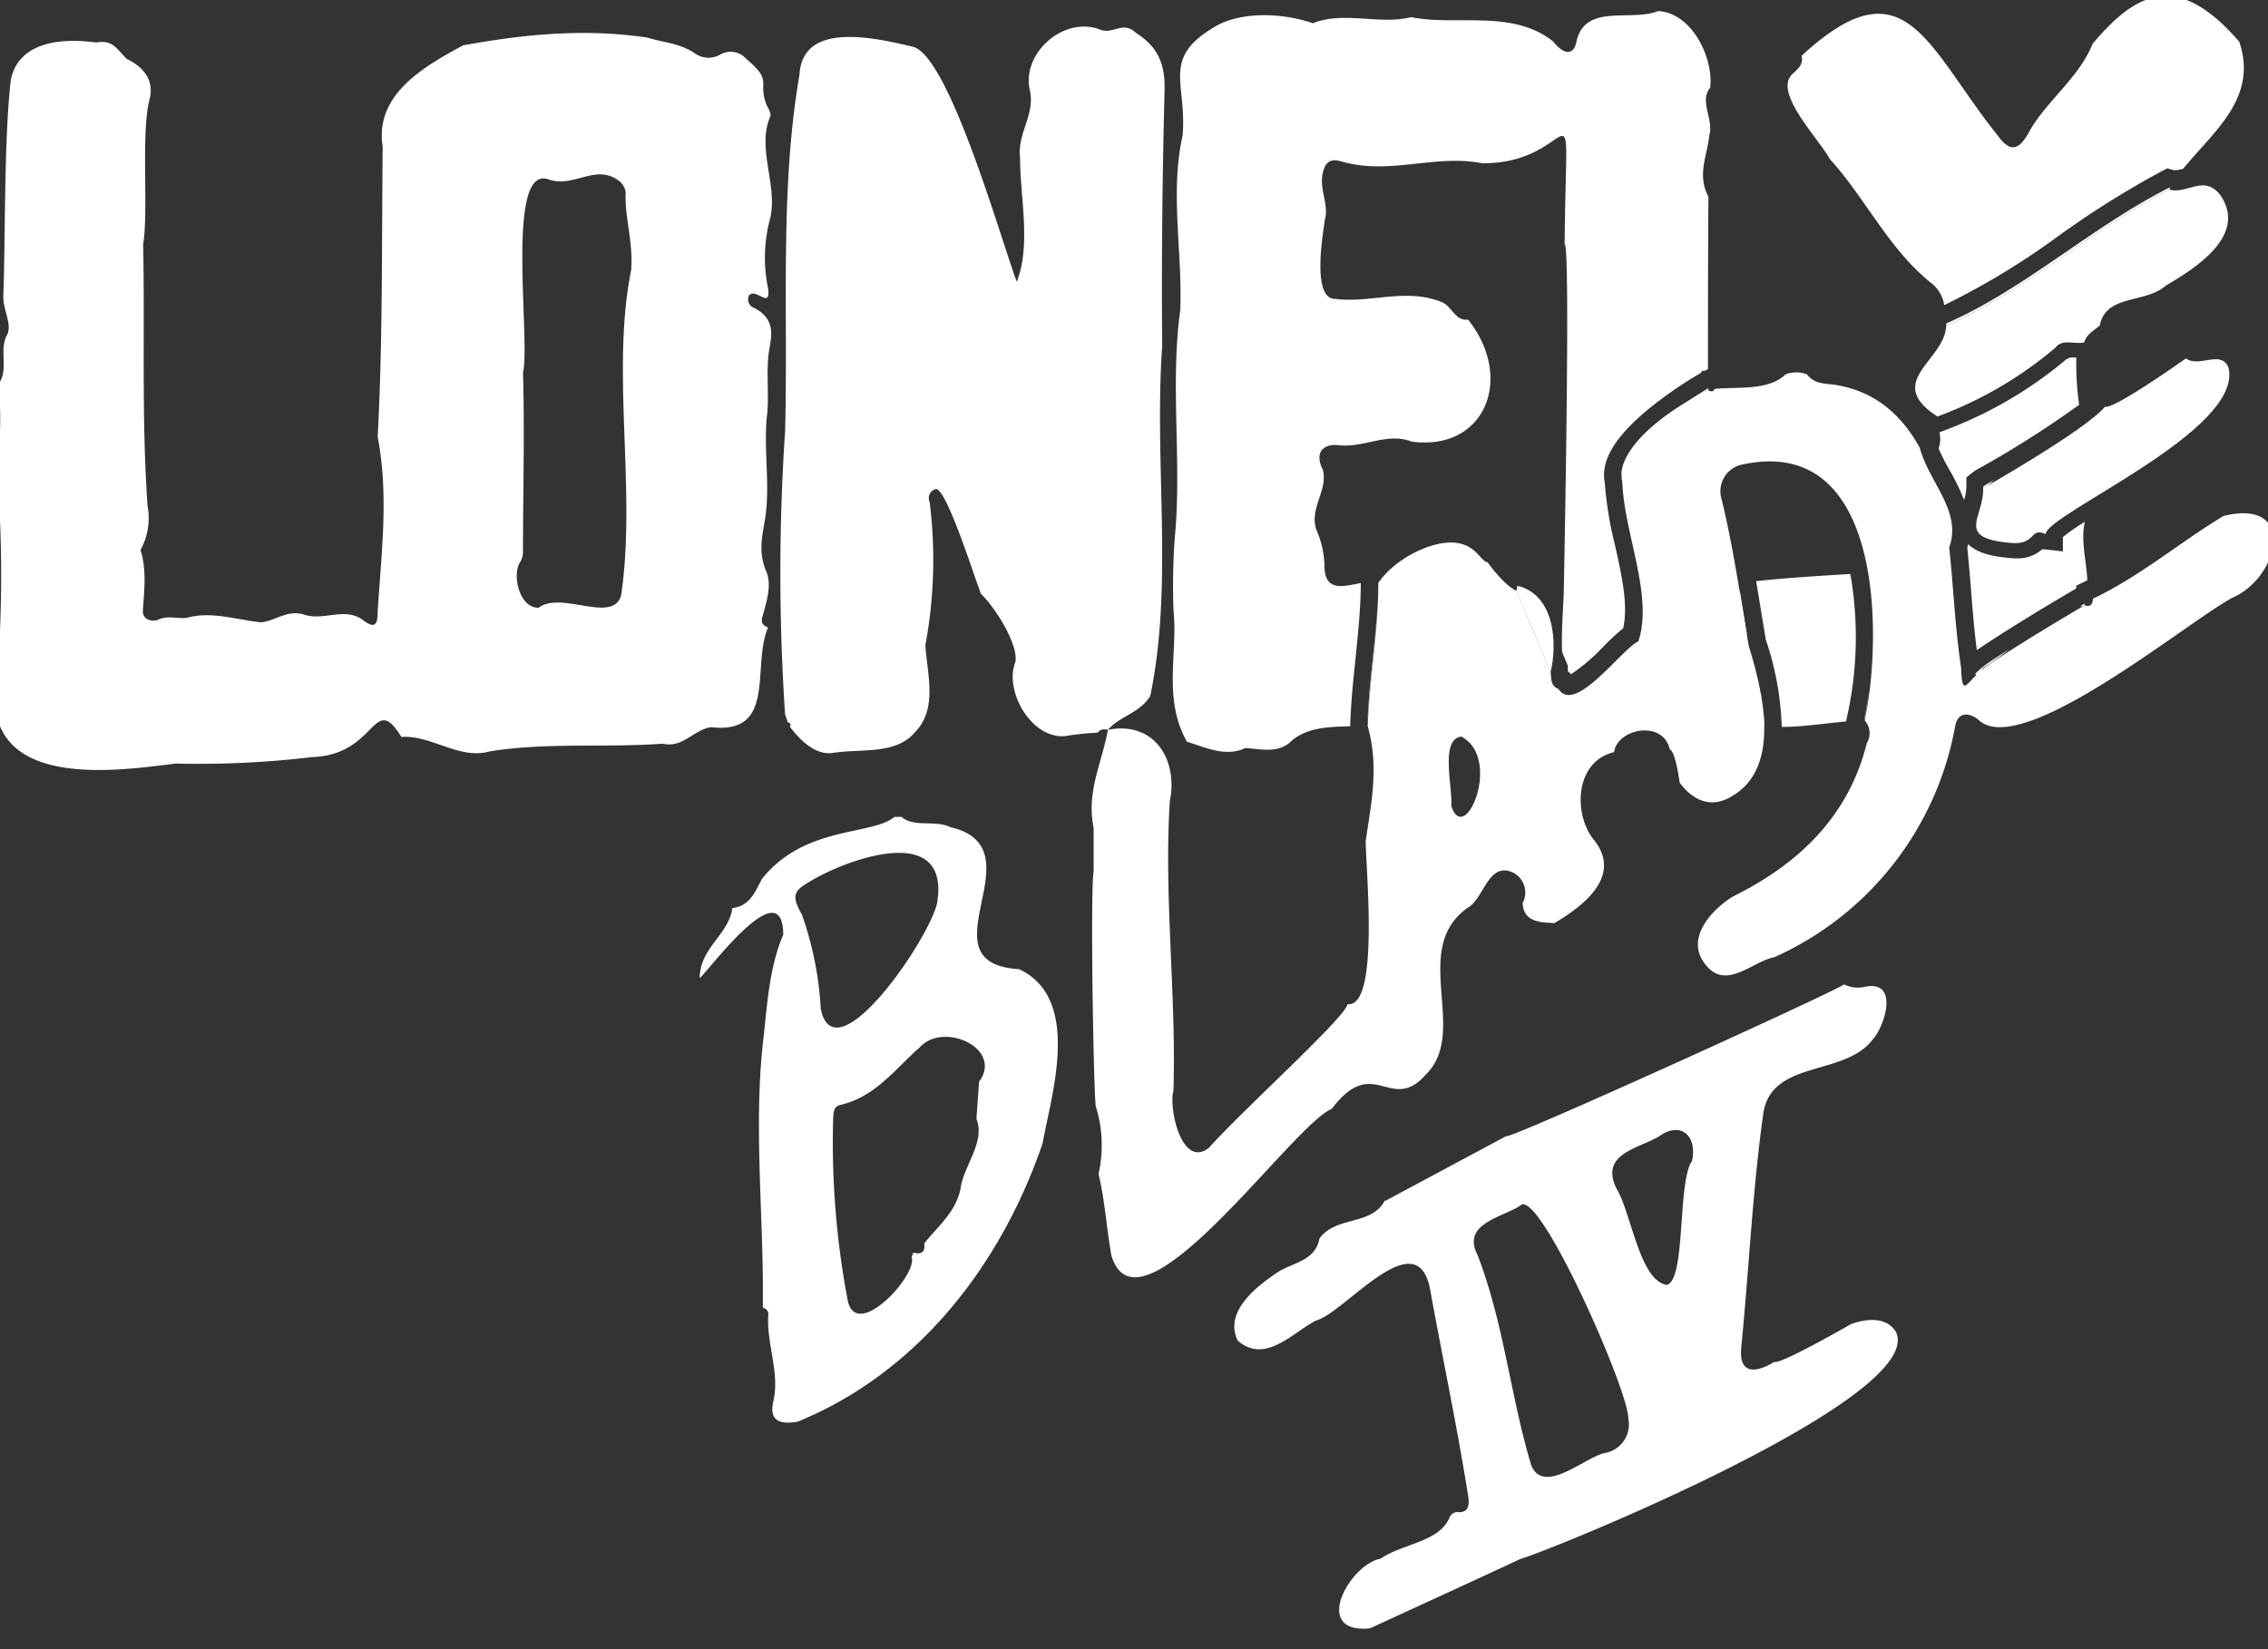
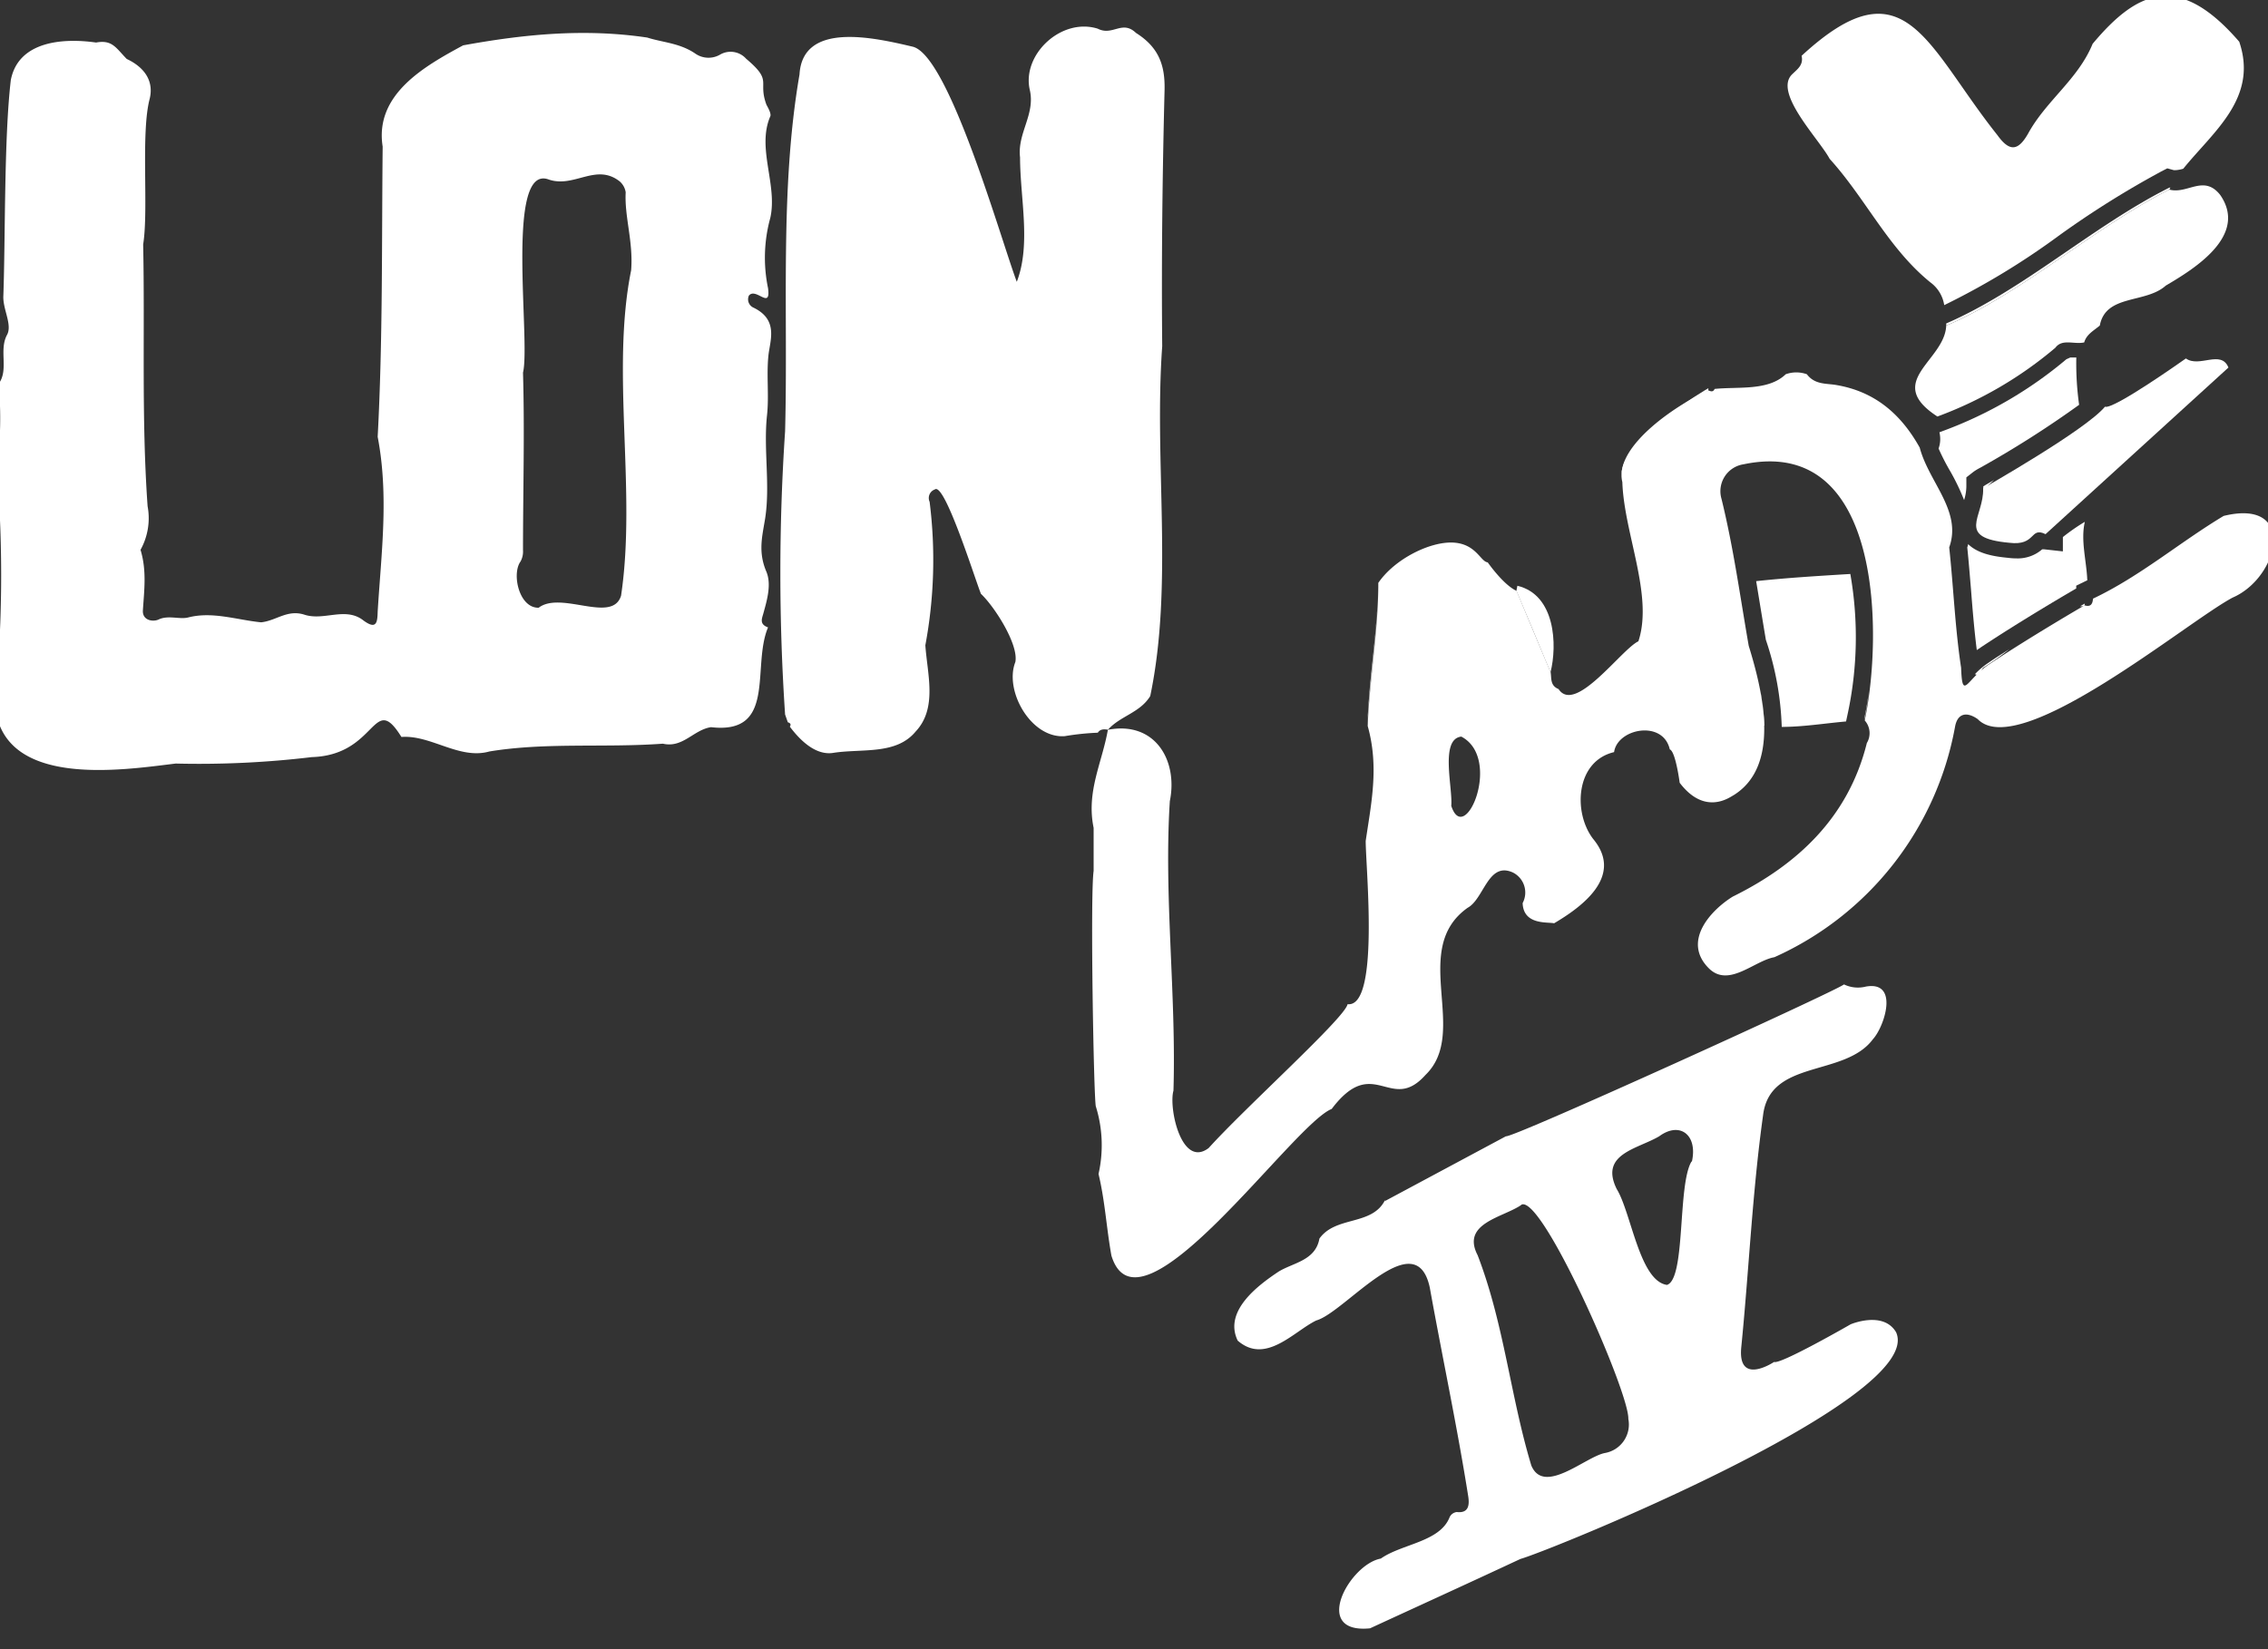
<svg xmlns="http://www.w3.org/2000/svg" width="250" height="181.83" viewBox="0 0 250 181.83">
  <rect x="0" y="0" width="250" height="181.83" fill="#333333" stroke="none" />
  <g id="logos">
    <g id="wwL654.tif">
      <path d="M44.25,81.25c-3.17-5.1-2.62,2-9.88,2.22a104.79,104.79,0,0,1-15,.71C13.46,84.9.1,87-.57,77.54A143.79,143.79,0,0,0-.35,51.7a42.22,42.22,0,0,0,.2-9.39c1.15-1.54,0-3.7.93-5.4.6-1.12-.49-2.83-.41-4.3.23-6.48.07-17.37.82-23.77C2,4.59,6.81,4.15,10.59,4.69c1.78-.33,2.18.58,3.38,1.81,2,.94,3,2.47,2.53,4.39-1,3.79-.1,12.24-.72,16.06.2,9.56-.2,19.14.49,28.86a7.19,7.19,0,0,1-.78,4.81c.7,2.3.4,4.47.26,6.69-.06,1.07,1.06,1.28,1.71,1,1.06-.52,2.31,0,3.26-.23,2.68-.7,5.37.26,8.06.53,1.67-.17,2.89-1.45,4.78-.84,2.12.69,4.41-.84,6.36.53,1.6,1.24,1.68.31,1.71-.86.39-6.42,1.25-12.76,0-19.28.57-10.66.44-21.29.55-32C41.27,10.39,46.82,7.29,51.05,5c6.58-1.2,13.3-1.9,20.29-.86,1.77.56,3.62.6,5.35,1.8A2.54,2.54,0,0,0,79.41,6a2.3,2.3,0,0,1,2.84.48c3,2.53,1.24,2.38,2.24,5.08.22.39.54,1,.42,1.26-1.52,3.52.82,7.54,0,11.2a16.53,16.53,0,0,0-.25,7.75c.33,2.45-1.34-.13-2.11.82A1,1,0,0,0,83,33.89c2.87,1.35,1.87,3.65,1.7,5.33-.22,2.17.08,4.39-.15,6.54-.41,3.75.37,7.7-.21,11.41-.31,1.93-.8,3.65.13,5.84.59,1.4.09,3.12-.32,4.6-.15.57-.49,1.2.51,1.56-1.83,4.33,1,11.84-6.28,11-1.93.28-3.1,2.33-5.31,1.82-6.39.47-12.89-.17-19.13.86C50.63,83.78,47.49,81,44.25,81.25ZM69.57,29.8c.25-3.17-.75-5.92-.6-8.6A2,2,0,0,0,68.31,20c-2.61-2.05-5,.74-7.8-.2-4.87-1.87-2,17.76-2.86,21.28.19,6.55,0,13.06,0,19.59a2.25,2.25,0,0,1-.27,1.23c-1,1.37-.16,5.16,2,5.1,2.48-1.89,8.12,1.8,9.08-1.33C70.18,54.13,67.32,40.92,69.57,29.8Z" fill="#fff" />
      <path d="M86.54,78.77a233.85,233.85,0,0,1,0-31.21c.35-13.14-.61-26.64,1.59-39.35.34-5.89,8.25-4.06,12.49-3.06,4,1,9.67,21.13,11.46,25.92,1.59-4.14.37-9.17.36-13.72-.32-2.67,1.71-4.75,1.07-7.45C112.63,6,117,1.91,121,3.16c1.66.85,2.68-1,4.22.47,2.52,1.59,3.21,3.57,3.15,6.28-.24,9.4-.35,18.82-.26,28.26-.92,12.82,1.26,26.22-1.32,38.57-1.13,1.85-3.31,2.19-4.66,3.71v0c-.45-.08-.87-.07-1.12.33a28.45,28.45,0,0,0-3.64.38c-3.71.28-6.7-5-5.45-8.17.38-1.91-2.25-6.06-3.79-7.52-.6-1.45-4-12.35-5.08-11.51a1,1,0,0,0-.58,1.36A51.14,51.14,0,0,1,102,71.14c.22,3.2,1.35,6.94-1.07,9.51-2.13,2.58-5.82,1.87-9,2.34-1.87.35-3.59-1.17-4.87-2.88.16-.23.08-.39-.22-.48Z" fill="#fff" />
      <path d="M204,146s3.58-1.52,5,.87c3.36,7.28-38.39,24.19-41.4,25-5.52,2.58-11.05,5.1-16.58,7.65-6.53.65-2.26-7.07,1.19-7.69,2.31-1.63,6.51-1.82,7.58-4.56a1,1,0,0,1,.79-.57c1.31.15,1.4-.77,1.27-1.68-1.22-7.72-2.86-15.38-4.25-23.09-1.57-7.2-9.36,2.78-12.51,3.65-2.46,1.19-5.58,4.91-8.66,2.22-1.58-3.26,2.25-6.1,4.5-7.6,1.62-1,4.07-1.21,4.51-3.65,1.8-2.53,5.8-1.38,7.23-4.24l0,.1,13.33-7.14c.6.28,36.38-16,37.26-16.74a3.55,3.55,0,0,0,2.41.24c3.7-.66,2.06,4.4.79,5.79-3.13,4.23-11.38,2.16-12.12,8.41-1.18,8.45-1.55,17-2.4,25.55-.43,4.35,3.62,1.63,3.62,1.63C196.21,150.48,204,146,204,146Zm-36.29-13.17c-2,1.4-6.68,2-4.83,5.56,2.92,7.58,3.61,15.57,5.92,23.19,1.4,3.32,6-1,8.12-1.39a3.19,3.19,0,0,0,2.57-3.76C179.6,153.49,169.86,131.4,167.66,132.84Zm18.79-4.78c.65-2.94-1.34-4.44-3.6-2.78-2.4,1.42-6.61,1.93-4.69,5.82,1.6,2.59,2.51,10.14,5.54,10.57C185.83,141,184.9,130.66,186.45,128.06Z" fill="#fff" />
-       <path d="M84,96.88c4.75-5.9,12.12-4.74,14.6-6.82l.79,0c1.36,1.21,3.65.3,5.36,1.13,10,2.31-3.42,15,7.58,15.66,7,3.26,3.51,14,2.59,19.22-4.6,13.45-13.8,25.28-27,30.67-2.18.37-3.13-.24-2.67-2.27.73-3.18-.82-6.45-.55-9.6,0-.35-.27-.59-.61-.72,0-.39,0-.78,0-1.17.06-8.9-1-18.9,0-27.94.47-4,.65-8.28,2.25-12-.07-7-7.79,3.41-9.21,4.81,0-3.36,3.18-4.77,3.6-7.74C82.62,99.92,83.23,98.34,84,96.88Zm23.92,22.38c2.71-3.67-3.93-6.69-6.54-3.79-2.71,2.38-4.88,5.46-8.77,6.35-.73.17-.74.87-.77,1.5a93.09,93.09,0,0,0,1.58,19.92c.83,4.81,7.74-2.6,7.07-4.63l.18-.51c.93.24,1.35-.09,1.2-1,1.47-1.89,3.43-3.37,4-6,.31-2.55,2.79-5.18,1.76-7.75Zm-4.53-20.35c.84-8.44-10.76-3.83-14.15-1.7-1.79,1-2,1.6-.84,3.64a37.09,37.09,0,0,1,2.07,10.36C92.1,119.24,103.77,101.6,103.35,98.91Z" fill="#fff" />
      <path d="M167.26,64.58c4.2,1,4.41,6.54,3.65,9.55q-1.87-4.53-3.76-9C167.19,64.92,167.23,64.75,167.26,64.58Z" fill="#fff" />
-       <path d="M188.31,43.08s0,0,0,0Z" fill="#fff" />
      <path d="M171.31,101.79c-.73-.16-3.39.21-3.47-2.23a2.47,2.47,0,0,0-1.06-3.36c-2.75-1.27-3.19,2.9-5,3.88-6.45,4.57.24,13.71-4.65,18.43-3.86,4.33-5.69-2.4-10.34,3.75-4.29,1.7-21.23,26.16-24.28,16.17-.55-3.05-.7-6-1.42-9a14.39,14.39,0,0,0-.3-7.46c-.23-1.07-.63-23.31-.24-25.95,0-.32,0-3.79,0-4.75-.83-4,.94-7.19,1.57-10.81v0c5.17-1,7.75,3.34,6.83,7.86-.67,10.5.72,21.3.4,31.92-.55,1.92.89,8.6,3.88,6.33,4.09-4.53,15.08-14.41,15.31-15.86,3.55.41,2-15,2-18,.62-4.21,1.48-8.18.22-12.67.21-5.3,1.18-10.5,1.17-15.78,1.83-2.67,5.75-4.58,8.27-4.44s3,2.11,3.79,2.18c0,0,1.74,2.5,3.18,3.14q1.89,4.53,3.76,9c.1.68-.06,1.45.87,1.83,1.84,2.82,6.92-4.38,8.8-5.27,1.67-5.06-1.59-11.91-1.77-17.55-1-4,6.38-8.79,9.53-10.1h0c.3.16.52.12.64-.17,2.61-.27,5.91.24,7.84-1.62a3.45,3.45,0,0,1,2.33,0c.87,1.16,2.13,1,3.2,1.18,4.22.7,7.14,3.14,9.24,6.91,1,3.81,4.69,7,3.25,11,.47,4.34.64,8.85,1.31,13.26.14,3.72.59,1.32,3-.31,4.59-3.07,10.61-6.56,10.61-6.56.69.21.89-.17.93-.74,5.21-2.47,9.52-6.19,14.4-9.12,8.15-2,6.15,6.77,1,9C241.11,68.52,222.57,84,218,79.28c-1.13-.8-2.22-.73-2.5.86a34.64,34.64,0,0,1-19.91,25.39c-2.25.4-5.08,3.44-7.27,1.18-2.94-3,.36-6.43,2.68-7.86,7.19-3.55,12.76-8.79,14.78-16.93a2.11,2.11,0,0,0-.23-2.49c1.95-9.2,2.07-31.49-13.37-28.24A3,3,0,0,0,189.76,55c1.33,5.41,2.05,10.77,3,16.2,1.68,5.43,3.45,13.33-1.7,16.49-.34.16-3.1,2.31-5.91-1.39,0,0-.45-3.46-1.09-3.68-.75-3.29-5.78-2.31-6.14.3h0c-4.25,1-4.54,6.66-2.31,9.57C179.08,96.66,174.2,100.08,171.31,101.79ZM161.08,81.21c-2.39.26-.92,5.68-1.11,7.63C161.46,93.44,165.64,83.6,161.08,81.21Z" fill="#fff" />
      <path d="M214.53,35.9c8.45-3.62,16.15-10.73,24.59-15,2,.55,3.8-1.7,5.61.59,3.14,4.53-3,8.23-6,10-2.22,2-6.62.92-7.27,4.4-.64.55-1.46.95-1.72,1.86-1.11.25-2.42-.44-3.18.59a43.23,43.23,0,0,1-13,7.58C207.59,42.05,214.37,39.8,214.53,35.9Z" fill="#fff" />
-       <path d="M225.48,58.89h0c-1.76-.86-1,1.32-4,.95-6-.55-2.77-2.83-2.88-6,.15-.12,11.26-6.4,13.43-9,.92.36,8.8-5.24,8.92-5.32,1.49,1.06,3.87-1,4.69,1C247.38,47.46,225.56,56.68,225.48,58.89Z" fill="#fff" />
+       <path d="M225.48,58.89h0c-1.76-.86-1,1.32-4,.95-6-.55-2.77-2.83-2.88-6,.15-.12,11.26-6.4,13.43-9,.92.36,8.8-5.24,8.92-5.32,1.49,1.06,3.87-1,4.69,1Z" fill="#fff" />
      <path d="M194.21,77c0-.19-.06-.39-.1-.58C194.15,76.64,194.18,76.84,194.21,77Z" fill="#fff" />
-       <path d="M192.62,70.25q-.45-2.69-.88-5.35A25.32,25.32,0,0,0,192.62,70.25Z" fill="#fff" />
      <path d="M205.54,79.24a27.31,27.31,0,0,0,.46-3c-.14,1.1-.31,2.11-.5,3Z" fill="#fff" />
      <path d="M194.37,80h.09a21.37,21.37,0,0,0-.25-3A15.33,15.33,0,0,1,194.37,80Z" fill="#fff" />
      <path d="M229.81,57.53a21.74,21.74,0,0,0-2.42,1.68l0,1.58-2.07-.23-.21,0a4.1,4.1,0,0,1-2.89,1,6.58,6.58,0,0,1-.87-.06c-1.61-.15-3.34-.46-4.41-1.52h0c0,.12-.05.25-.09.37.16,1.53.28,3.09.41,4.61.17,2.21.36,4.49.64,6.71l.25-.17c4.59-3.07,10.46-6.48,10.71-6.62l0,0,0-.31,1-.49.22-.1C230,61.83,229.33,59.59,229.81,57.53Z" fill="#fff" />
      <path d="M194,66.62c.21,1.28.43,2.61.65,3.92a33,33,0,0,1,1.75,9.6c2.35,0,4.72-.39,7.09-.6l.16-.75a40.29,40.29,0,0,0,.31-15.51c-3.43.21-6.94.42-10.38.79Z" fill="#fff" />
      <path d="M178.74,52.34c.35-4,9.57-9.26,9.57-9.26V42.8h0S178.72,48.33,178.74,52.34Z" fill="#fff" />
      <path d="M213.69,49.45A24.62,24.62,0,0,0,215,52a24.4,24.4,0,0,1,1.5,3.13,5.07,5.07,0,0,0,.25-1.5l0-1,.78-.61a6.22,6.22,0,0,1,.78-.47,112.28,112.28,0,0,0,10.87-6.92,32.73,32.73,0,0,1-.31-5.22l-.44,0-.22,0-.44.2a45.48,45.48,0,0,1-13.43,7.84l-.56.21A3.13,3.13,0,0,1,213.69,49.45Z" fill="#fff" />
      <path d="M212.77,31.12a3.83,3.83,0,0,1,1.54,2.52A82,82,0,0,0,226.92,26a102.58,102.58,0,0,1,11.32-7.1l.66-.34.72.2.19,0a3.46,3.46,0,0,0,.85-.16c3.3-4.09,8.28-7.78,6.17-14-6.62-7.66-11.17-5.74-16.16.23-1.61,3.93-5.13,6.26-7.12,9.91-1.06,1.85-2,2.07-3.36.18C212.29,5,210-4.38,198.59,6.15c.22,1-.42,1.44-1,2-2.2,2,2.9,7.14,4.09,9.36C205.67,21.91,208.11,27.33,212.77,31.12Z" fill="#fff" />
      <path d="M214.53,35.66s0,.06,0,.09a.76.76,0,0,1,0,.15c8.52-3.66,16.12-10.71,24.59-15l.12-.21-.12,0C230.68,24.93,223,32,214.53,35.66Z" fill="#fff" />
-       <path d="M130.83,81.77c2.16.68,4.31,1.71,6.44.7,1.92.13,3.72.63,5.16-.85,1.75-1.44,4.1-1.49,6.41-1.55l0-.1v-.3c.09-2.4.34-4.79.58-7.1.29-2.85.57-5.55.58-8.29-1.87.35-3.91,1-4-1.72a10.48,10.48,0,0,0-.88-4.11c-.86-2.37,1.28-4.34.7-6.65-1-2,.14-2.85,1.58-2.73,2.89.39,5.42-1.46,8.24-.38,8.06,1.06,11.31-7,6.19-13.45-1.41.18-1.77-1.43-2.86-1.92-4-1.62-7.86.13-11.81-.37-2.58,0-1.35-7.07-1.11-8.8.44-1.46-.58-3.24-.28-4.87.21-1.17.69-1.87,1.95-1.52,5.44,1.63,10.33-.8,15.69.24,10.82.06,9.23-11,9.06,8.92.68,0-.08,37.52-.09,38.05-.06,2.3-.29,4.58-.19,6.9l.53,1.28.1.23,0,.24c0,.17,0,.33.05.47l.19.09.11.16a21.46,21.46,0,0,0,3.52-3,25.53,25.53,0,0,1,2.23-2.07c.58-2.55-.16-5.86-.88-9.07a41.46,41.46,0,0,1-1.15-7c-.48-2.45,1.18-5.16,5.08-8.31a46.08,46.08,0,0,1,5.38-3.7l.17-.1.09-.21.33,0,.33-.19h0c0-6.34,0-12.75.05-19-1.3-2.46-.11-4.53.09-6.75.53-1.77-1.14-3.79.1-5.25.4-3.3-2-8.26-5.72-8.47-3.05,1.2-8-.86-9,3.27-.27,1.64-1.38,1.61-2.58.09-4.49-3.6-10.7-1.68-15.65-2.69-3.48.88-7.46-.7-10.84.67-3.51-1.21-8.2-1.3-11,.5-5.68,3.44-2.88,6.09-3.36,11.88-1.42,6.24,0,12.9-.26,19.26-1.14,8.21.21,16.93-.62,25.27a73.49,73.49,0,0,0-.12,7.9C129.84,72.06,128.16,77,130.83,81.77Z" fill="#fff" />
      <path d="M151.91,64.2h0c0,5.2-1,10.32-1.17,15.54,0,0,0,0,0,.05C151,74.56,151.92,69.42,151.91,64.2Z" fill="#fff" />
      <path d="M219.8,52.92c-.7.41-1.14.66-1.17.69s0,.27,0,.4C219,53.67,219.37,53.3,219.8,52.92Z" fill="#fff" />
      <path d="M229.75,66.79l.06-.22-.06,0-.46.27h.43Z" fill="#fff" />
      <path d="M218.67,73.58a33.34,33.34,0,0,0,2.81-2c-.8.5-1.59,1-2.34,1.52a8.74,8.74,0,0,0-1.44,1.22C218.42,74.68,218.3,73.78,218.67,73.58Z" fill="#fff" />
    </g>
  </g>
</svg>